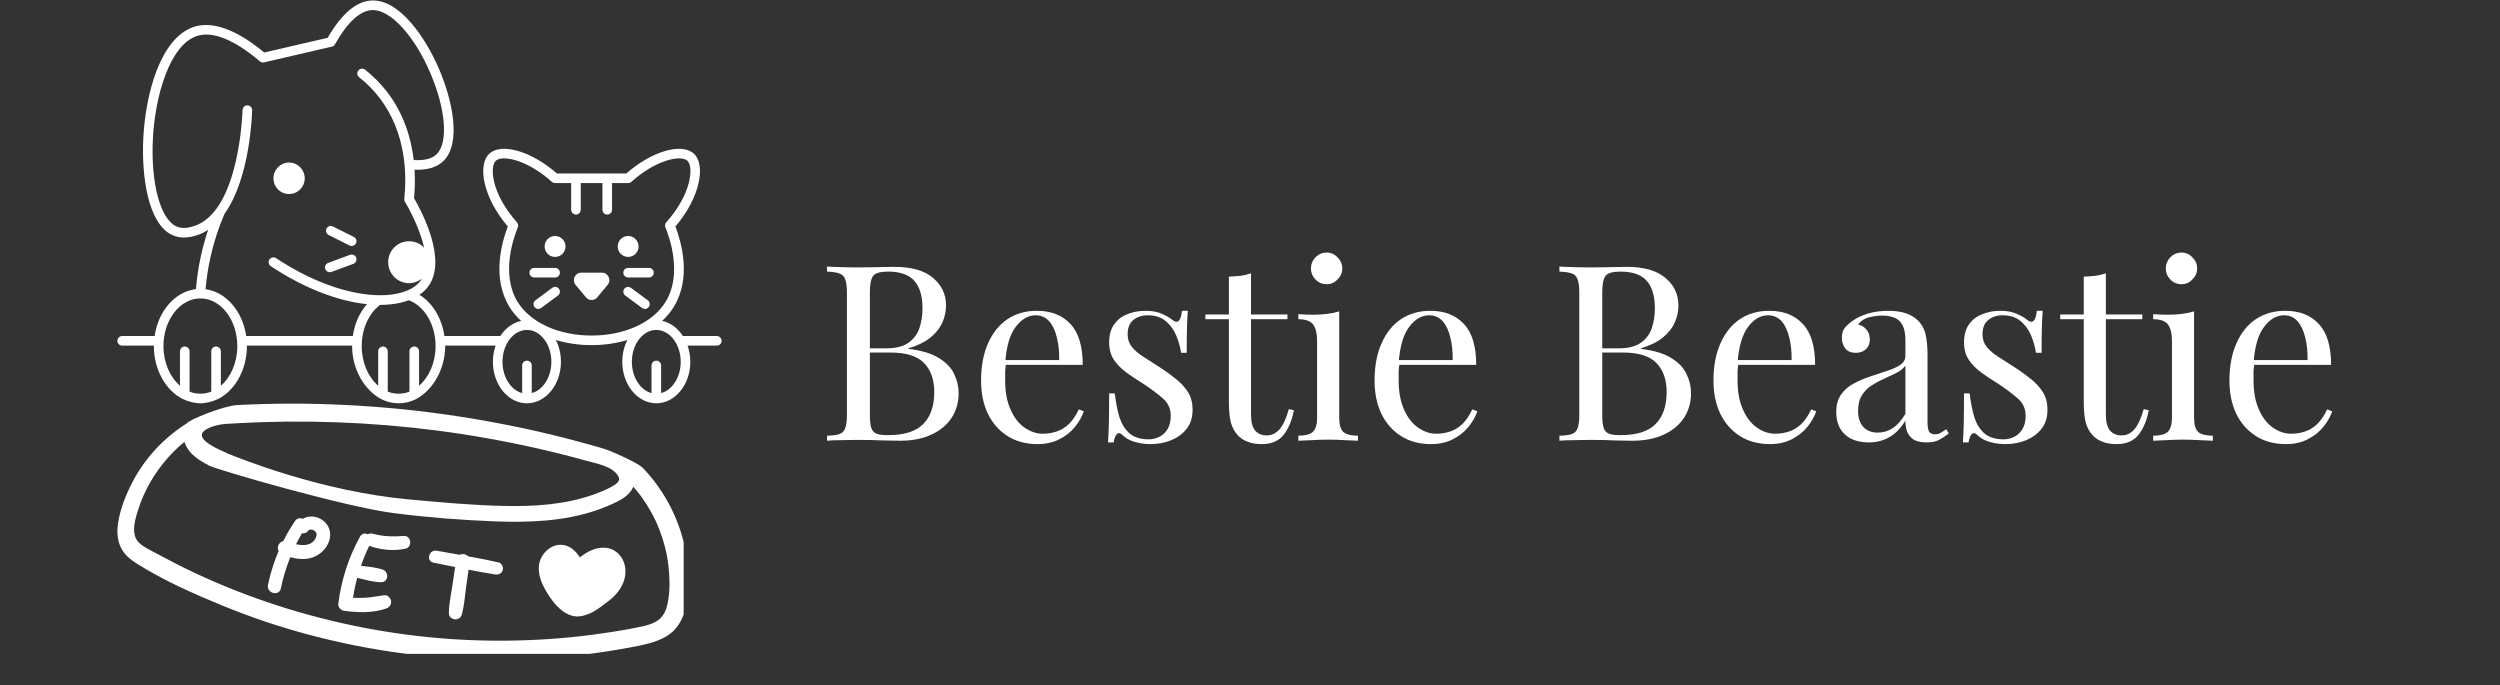
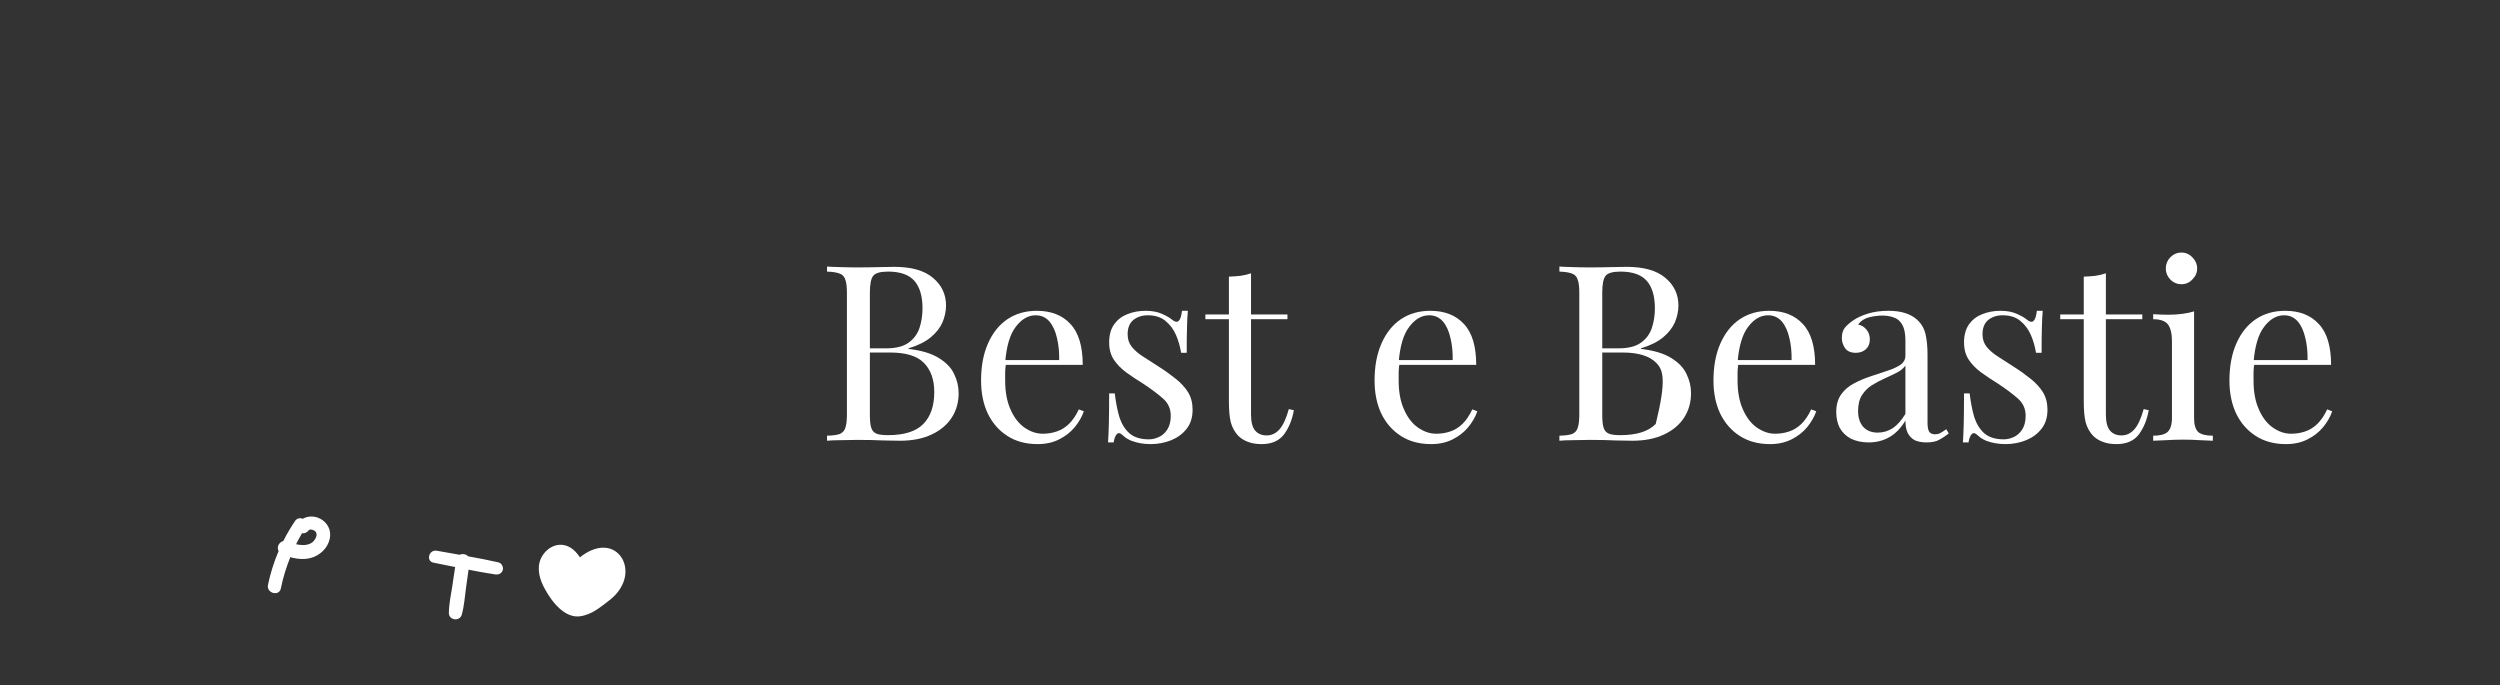
<svg xmlns="http://www.w3.org/2000/svg" width="186" zoomAndPan="magnify" viewBox="0 0 139.5 38.25" height="51" preserveAspectRatio="xMidYMid meet" version="1.0">
  <rect x="0" y="0" width="139.5" height="38.25" fill="#333333" stroke="none" />
  <defs>
    <g />
    <clipPath id="209fa24998">
-       <path d="M 6.516 0 L 40.355 0 L 40.355 22.805 L 6.516 22.805 Z M 6.516 0 " clip-rule="nonzero" />
-     </clipPath>
+       </clipPath>
    <clipPath id="7e293b9837">
      <path d="M 6.516 22.508 L 38.148 22.508 L 38.148 36.484 L 6.516 36.484 Z M 6.516 22.508 " clip-rule="nonzero" />
    </clipPath>
  </defs>
  <g clip-path="url(#209fa24998)">
    <path fill="#ffffff" d="M 18.152 15.016 C 18.098 14.875 18.172 14.723 18.309 14.672 L 19.531 14.219 C 19.668 14.168 19.824 14.238 19.875 14.379 C 19.926 14.516 19.855 14.672 19.715 14.723 L 18.496 15.172 C 18.465 15.184 18.434 15.191 18.402 15.191 C 18.293 15.191 18.191 15.125 18.152 15.016 Z M 16.129 10.828 C 16.613 10.828 17.004 10.434 17.004 9.949 C 17.004 9.465 16.613 9.07 16.129 9.07 C 15.648 9.07 15.258 9.465 15.258 9.949 C 15.258 10.434 15.648 10.828 16.129 10.828 Z M 18.34 13.113 L 19.504 13.699 C 19.543 13.719 19.582 13.727 19.621 13.727 C 19.723 13.727 19.816 13.672 19.863 13.578 C 19.93 13.449 19.875 13.285 19.742 13.219 L 18.578 12.637 C 18.445 12.57 18.285 12.621 18.219 12.754 C 18.152 12.887 18.207 13.047 18.34 13.113 Z M 30.973 14.949 L 29.809 14.949 C 29.664 14.949 29.543 15.066 29.543 15.215 C 29.543 15.363 29.664 15.484 29.809 15.484 L 30.973 15.484 C 31.121 15.484 31.242 15.363 31.242 15.215 C 31.242 15.066 31.121 14.949 30.973 14.949 Z M 36.215 14.949 L 35.051 14.949 C 34.902 14.949 34.781 15.066 34.781 15.215 C 34.781 15.363 34.902 15.484 35.051 15.484 L 36.215 15.484 C 36.359 15.484 36.48 15.363 36.48 15.215 C 36.48 15.066 36.359 14.949 36.215 14.949 Z M 36.145 16.754 L 35.207 16.062 C 35.09 15.973 34.922 15.996 34.836 16.117 C 34.746 16.234 34.77 16.402 34.891 16.492 L 35.828 17.184 C 35.875 17.223 35.93 17.238 35.984 17.238 C 36.066 17.238 36.148 17.199 36.203 17.129 C 36.289 17.012 36.266 16.844 36.145 16.754 Z M 40.266 19.02 C 40.266 19.168 40.145 19.285 39.996 19.285 L 38.367 19.285 C 38.465 19.562 38.52 19.867 38.52 20.188 C 38.52 21.465 37.668 22.504 36.621 22.504 C 35.574 22.504 34.723 21.465 34.723 20.188 C 34.723 19.742 34.828 19.324 35.008 18.973 C 34.395 19.156 33.719 19.258 33.012 19.258 C 32.305 19.258 31.629 19.156 31.016 18.973 C 31.195 19.324 31.301 19.742 31.301 20.188 C 31.301 21.465 30.449 22.504 29.402 22.504 C 28.355 22.504 27.504 21.465 27.504 20.188 C 27.504 19.867 27.559 19.562 27.656 19.285 L 24.84 19.285 C 24.84 19.293 24.84 19.301 24.84 19.312 C 24.84 20.625 24.133 21.785 23.211 22.273 C 22.91 22.422 22.586 22.504 22.242 22.504 C 21.902 22.504 21.574 22.422 21.277 22.273 C 20.352 21.785 19.648 20.625 19.648 19.312 C 19.648 19.301 19.648 19.293 19.648 19.285 L 13.777 19.285 C 13.777 19.293 13.777 19.301 13.777 19.312 C 13.777 20.625 13.129 21.754 12.207 22.246 C 11.906 22.395 11.523 22.504 11.184 22.504 C 10.84 22.504 10.457 22.395 10.16 22.246 C 9.234 21.754 8.586 20.625 8.586 19.312 C 8.586 19.301 8.586 19.293 8.586 19.285 L 6.816 19.285 C 6.668 19.285 6.551 19.168 6.551 19.02 C 6.551 18.871 6.668 18.75 6.816 18.75 L 8.629 18.75 C 8.828 17.355 9.77 16.27 10.934 16.133 C 10.984 15.512 11.078 14.887 11.211 14.281 C 11.32 13.789 11.457 13.305 11.613 12.824 C 11.418 12.953 11.203 13.059 10.973 13.129 C 10.84 13.172 10.578 13.254 10.262 13.254 C 10.062 13.254 9.84 13.219 9.617 13.117 C 8.25 12.492 7.891 9.809 7.996 7.703 C 8.125 5.242 8.938 2.137 10.805 1.504 C 11.531 1.258 12.797 1.312 14.746 2.93 L 18.285 2.109 C 19.078 0.738 19.918 0.039 20.785 0.027 C 22.309 0 23.742 2.078 24.504 3.863 C 25.242 5.586 25.754 7.957 24.762 8.965 C 24.402 9.332 23.855 9.5 23.133 9.469 C 23.168 10.078 23.145 10.625 23.102 11.059 C 23.516 11.766 24.965 14.473 23.918 15.953 C 23.781 16.145 23.609 16.309 23.402 16.449 C 24.137 16.898 24.656 17.75 24.797 18.75 L 27.918 18.75 C 28.203 18.312 28.613 18.004 29.082 17.906 C 28.816 17.668 28.594 17.402 28.418 17.109 C 27.445 15.512 27.988 13.547 28.336 12.637 C 26.926 10.984 26.648 9.191 27.297 8.582 C 27.98 7.945 29.66 8.438 31.078 9.68 L 34.949 9.68 C 36.363 8.438 38.043 7.945 38.727 8.582 C 39.375 9.191 39.098 10.984 37.688 12.637 C 38.035 13.547 38.582 15.508 37.605 17.109 C 37.43 17.402 37.207 17.668 36.945 17.906 C 37.414 18.004 37.824 18.312 38.105 18.75 L 39.996 18.75 C 40.145 18.75 40.266 18.871 40.266 19.02 Z M 13.242 19.312 C 13.242 17.844 12.32 16.652 11.184 16.652 C 10.047 16.652 9.121 17.844 9.121 19.312 C 9.121 20.234 9.488 21.047 10.043 21.523 L 10.043 19.602 C 10.043 19.457 10.16 19.336 10.309 19.336 C 10.457 19.336 10.578 19.457 10.578 19.602 L 10.578 21.852 C 10.77 21.93 10.973 21.969 11.184 21.969 C 11.395 21.969 11.598 21.93 11.789 21.852 L 11.789 19.602 C 11.789 19.457 11.906 19.336 12.055 19.336 C 12.203 19.336 12.324 19.457 12.324 19.602 L 12.324 21.523 C 12.879 21.047 13.242 20.234 13.242 19.312 Z M 19.688 18.75 C 19.785 18.066 20.062 17.441 20.477 16.973 C 18.938 16.812 17.066 16.148 15.109 14.852 C 14.984 14.77 14.953 14.605 15.035 14.48 C 15.117 14.359 15.281 14.324 15.406 14.406 C 17.145 15.559 18.98 16.281 20.578 16.441 C 21.945 16.578 23.031 16.281 23.48 15.645 C 23.5 15.617 23.52 15.586 23.535 15.555 C 23.34 15.707 23.094 15.801 22.824 15.801 C 22.184 15.801 21.66 15.277 21.66 14.629 C 21.66 13.984 22.184 13.461 22.824 13.461 C 23.156 13.461 23.453 13.598 23.664 13.82 C 23.406 12.645 22.715 11.457 22.594 11.258 C 22.566 11.207 22.551 11.148 22.559 11.09 C 22.695 9.828 22.699 7.418 21.156 5.434 C 20.836 5.02 20.461 4.641 20.039 4.309 C 19.922 4.215 19.902 4.047 19.996 3.934 C 20.086 3.816 20.254 3.797 20.371 3.887 C 20.824 4.246 21.234 4.656 21.582 5.105 C 22.539 6.34 22.945 7.723 23.086 8.93 C 23.684 8.969 24.121 8.855 24.379 8.59 C 25.023 7.938 24.871 6.078 24.012 4.074 C 23.125 2 21.809 0.562 20.809 0.562 C 20.801 0.562 20.797 0.562 20.793 0.562 C 20.109 0.574 19.402 1.215 18.691 2.473 C 18.656 2.539 18.594 2.586 18.52 2.602 L 14.734 3.48 C 14.652 3.5 14.566 3.48 14.504 3.426 C 13.066 2.203 11.844 1.715 10.977 2.012 C 9.473 2.52 8.656 5.336 8.531 7.734 C 8.406 10.207 8.941 12.223 9.84 12.633 C 10.219 12.805 10.633 12.676 10.812 12.621 C 13.383 11.812 13.531 6.195 13.535 6.141 C 13.539 5.992 13.656 5.879 13.801 5.879 C 13.805 5.879 13.805 5.879 13.809 5.879 C 13.957 5.883 14.074 6.004 14.07 6.152 C 14.066 6.344 13.965 9.922 12.531 11.926 C 12.188 12.719 11.918 13.551 11.734 14.395 C 11.609 14.965 11.52 15.551 11.469 16.137 C 12.617 16.293 13.539 17.371 13.738 18.75 Z M 24.305 19.312 C 24.305 18.113 23.691 17.078 22.809 16.754 C 22.359 16.922 21.82 17.012 21.211 17.012 C 20.574 17.488 20.184 18.359 20.184 19.312 C 20.184 20.234 20.547 21.047 21.102 21.523 L 21.102 19.602 C 21.102 19.457 21.223 19.336 21.371 19.336 C 21.516 19.336 21.637 19.457 21.637 19.602 L 21.637 21.852 C 21.828 21.93 22.031 21.969 22.242 21.969 C 22.453 21.969 22.656 21.93 22.848 21.852 L 22.848 19.602 C 22.848 19.457 22.969 19.336 23.117 19.336 C 23.266 19.336 23.383 19.457 23.383 19.602 L 23.383 21.523 C 23.938 21.047 24.305 20.234 24.305 19.312 Z M 30.766 20.188 C 30.766 19.207 30.152 18.41 29.402 18.41 C 28.652 18.41 28.039 19.207 28.039 20.188 C 28.039 21.051 28.512 21.77 29.137 21.934 L 29.137 20.395 C 29.137 20.246 29.254 20.125 29.402 20.125 C 29.551 20.125 29.672 20.246 29.672 20.395 L 29.672 21.934 C 30.293 21.77 30.766 21.051 30.766 20.188 Z M 37.148 16.832 C 38.082 15.301 37.371 13.27 37.129 12.684 C 37.09 12.59 37.109 12.48 37.18 12.402 C 38.605 10.805 38.707 9.301 38.359 8.973 C 37.992 8.629 36.59 8.918 35.23 10.148 C 35.18 10.191 35.117 10.215 35.051 10.215 L 34.152 10.215 L 34.152 11.703 C 34.152 11.852 34.031 11.973 33.887 11.973 C 33.738 11.973 33.617 11.852 33.617 11.703 L 33.617 10.215 L 32.406 10.215 L 32.406 11.703 C 32.406 11.852 32.285 11.973 32.141 11.973 C 31.992 11.973 31.871 11.852 31.871 11.703 L 31.871 10.215 L 30.973 10.215 C 30.91 10.215 30.844 10.191 30.797 10.148 C 29.434 8.918 28.031 8.629 27.664 8.973 C 27.316 9.301 27.418 10.805 28.844 12.402 C 28.914 12.48 28.934 12.59 28.895 12.684 C 28.652 13.27 27.941 15.301 28.875 16.832 C 29.586 18 31.172 18.723 33.012 18.723 C 34.852 18.723 36.438 18 37.148 16.832 Z M 37.984 20.188 C 37.984 19.207 37.371 18.41 36.621 18.41 C 35.871 18.41 35.258 19.207 35.258 20.188 C 35.258 21.051 35.73 21.77 36.355 21.934 L 36.355 20.395 C 36.355 20.246 36.473 20.125 36.621 20.125 C 36.77 20.125 36.891 20.246 36.891 20.395 L 36.891 21.934 C 37.512 21.77 37.984 21.051 37.984 20.188 Z M 35.633 13.754 C 35.633 13.43 35.371 13.168 35.051 13.168 C 34.727 13.168 34.469 13.43 34.469 13.754 C 34.469 14.074 34.727 14.336 35.051 14.336 C 35.371 14.336 35.633 14.074 35.633 13.754 Z M 30.973 13.168 C 30.652 13.168 30.391 13.43 30.391 13.754 C 30.391 14.074 30.652 14.336 30.973 14.336 C 31.297 14.336 31.555 14.074 31.555 13.754 C 31.555 13.43 31.297 13.168 30.973 13.168 Z M 30.816 16.062 L 29.879 16.754 C 29.758 16.844 29.734 17.012 29.824 17.129 C 29.875 17.199 29.957 17.238 30.039 17.238 C 30.094 17.238 30.148 17.223 30.195 17.184 L 31.133 16.492 C 31.254 16.402 31.277 16.234 31.191 16.117 C 31.102 15.996 30.934 15.973 30.816 16.062 Z M 33.59 15.215 L 32.434 15.215 C 32.086 15.215 31.895 15.625 32.117 15.895 C 32.312 16.125 32.504 16.355 32.695 16.59 C 32.859 16.789 33.164 16.789 33.328 16.59 C 33.52 16.355 33.711 16.125 33.906 15.895 C 34.129 15.625 33.938 15.215 33.59 15.215 Z M 33.59 15.215 " fill-opacity="1" fill-rule="nonzero" />
  </g>
  <g clip-path="url(#7e293b9837)">
-     <path fill="#ffffff" d="M 37.25 33.688 C 37.18 34.008 37.062 34.312 36.812 34.535 C 36.57 34.746 36.246 34.859 35.938 34.93 C 35.156 35.109 34.355 35.234 33.566 35.348 C 31.969 35.582 30.352 35.707 28.738 35.742 C 25.473 35.812 22.203 35.48 19.02 34.758 C 15.836 34.035 12.734 32.938 9.82 31.457 C 9.461 31.273 9.102 31.082 8.746 30.891 C 8.418 30.711 8.047 30.555 7.77 30.297 C 7.246 29.809 7.559 28.902 7.75 28.324 C 8.203 26.961 9.055 25.723 10.137 24.785 C 10.188 24.742 10.238 24.699 10.293 24.656 C 10.355 24.863 10.473 25.059 10.617 25.23 C 10.902 25.562 11.32 25.797 11.703 25.996 C 12.125 26.211 19.219 28.285 22.008 28.637 C 23.883 28.875 25.773 29.023 27.66 29.094 C 29.52 29.16 31.438 29.09 33.215 28.496 C 33.656 28.348 34.094 28.168 34.512 27.953 C 34.855 27.773 35.184 27.527 35.34 27.16 C 35.492 27.328 35.633 27.504 35.766 27.684 C 36.18 28.254 36.535 28.883 36.789 29.539 C 37.039 30.18 37.223 30.883 37.297 31.555 C 37.375 32.25 37.398 33 37.25 33.688 Z M 11.262 24.246 C 11.266 24.234 11.266 24.223 11.27 24.211 C 11.273 24.203 11.281 24.18 11.285 24.172 C 11.293 24.156 11.301 24.145 11.305 24.141 C 11.324 24.113 11.348 24.09 11.371 24.066 C 11.512 23.918 11.797 23.809 12.059 23.742 C 12.41 23.648 12.711 23.645 13.113 23.625 C 14.051 23.57 14.988 23.539 15.93 23.527 C 19.703 23.488 23.484 23.793 27.195 24.457 C 29.062 24.789 30.91 25.207 32.738 25.715 C 33.297 25.871 34.219 26.023 34.512 26.598 C 34.543 26.664 34.566 26.723 34.531 26.812 C 34.48 26.941 34.355 27.023 34.242 27.094 C 33.895 27.301 33.508 27.457 33.129 27.594 C 31.504 28.172 29.77 28.27 28.059 28.23 C 26.309 28.191 24.555 28.027 22.809 27.867 C 17.852 27.41 13.305 25.547 12.719 25.312 C 12.5 25.211 12.281 25.109 12.066 25.008 C 11.805 24.867 11.5 24.703 11.332 24.473 C 11.285 24.406 11.27 24.363 11.258 24.297 C 11.273 24.379 11.277 24.195 11.262 24.246 Z M 38.148 30.246 C 37.766 28.703 36.973 27.258 35.871 26.113 C 35.586 25.816 34.301 25.277 34.234 25.246 C 33.82 25.055 33.375 24.945 32.938 24.82 C 32.449 24.684 31.961 24.555 31.473 24.43 C 30.477 24.176 29.477 23.945 28.469 23.746 C 24.461 22.938 20.367 22.523 16.277 22.523 C 15.266 22.523 14.254 22.551 13.242 22.602 C 12.457 22.645 10.551 23.422 10.422 23.625 C 9.133 24.434 8.066 25.586 7.371 26.941 C 7.012 27.641 6.699 28.422 6.586 29.203 C 6.52 29.664 6.539 30.121 6.742 30.547 C 6.934 30.949 7.285 31.23 7.656 31.465 C 9.145 32.395 10.789 33.129 12.414 33.793 C 14.012 34.449 15.652 35 17.324 35.441 C 20.723 36.34 24.242 36.801 27.758 36.809 C 29.496 36.812 31.238 36.703 32.965 36.477 C 33.84 36.359 34.715 36.219 35.582 36.047 C 36.355 35.891 37.223 35.668 37.738 35.027 C 38.285 34.352 38.383 33.434 38.41 32.594 C 38.438 31.809 38.336 31.008 38.148 30.246 " fill-opacity="1" fill-rule="nonzero" />
-   </g>
+     </g>
  <path fill="#ffffff" d="M 17.629 29.992 C 17.434 30.445 16.957 30.465 16.52 30.367 C 16.625 30.16 16.734 29.957 16.852 29.754 C 16.977 29.777 17.117 29.734 17.211 29.602 C 17.273 29.516 17.441 29.547 17.539 29.609 C 17.672 29.691 17.695 29.836 17.629 29.992 Z M 17.695 28.871 C 17.43 28.789 17.129 28.809 16.898 28.949 C 16.754 28.887 16.57 28.91 16.461 29.074 C 16.219 29.434 16 29.805 15.809 30.188 C 15.672 30.223 15.551 30.344 15.516 30.469 C 15.488 30.574 15.504 30.668 15.547 30.746 C 15.289 31.352 15.09 31.98 14.953 32.633 C 14.855 33.102 15.578 33.301 15.672 32.832 C 15.793 32.234 15.973 31.652 16.199 31.09 C 16.633 31.211 17.098 31.246 17.523 31.074 C 18.004 30.875 18.391 30.426 18.422 29.891 C 18.449 29.414 18.141 29.016 17.695 28.871 " fill-opacity="1" fill-rule="nonzero" />
-   <path fill="#ffffff" d="M 22.539 29.906 C 21.945 29.953 21.379 29.941 20.805 29.781 C 20.695 29.75 20.602 29.77 20.531 29.816 C 20.387 29.738 20.195 29.754 20.09 29.941 C 19.445 31.113 19.043 32.371 18.875 33.699 C 18.855 33.852 19.008 34.051 19.156 34.074 C 19.93 34.188 20.805 34.219 21.551 33.953 C 21.727 33.891 21.848 33.734 21.82 33.539 C 21.797 33.375 21.637 33.188 21.449 33.211 C 21.086 33.262 20.727 33.336 20.359 33.355 C 20.141 33.367 19.918 33.367 19.695 33.355 C 19.754 32.98 19.832 32.609 19.934 32.242 C 20.359 32.348 20.82 32.48 21.258 32.488 C 21.68 32.496 21.727 31.914 21.355 31.785 C 20.977 31.652 20.543 31.621 20.141 31.574 C 20.273 31.195 20.426 30.82 20.602 30.457 C 20.605 30.457 20.613 30.461 20.617 30.461 C 21.262 30.691 21.965 30.762 22.633 30.613 C 23.023 30.527 22.945 29.879 22.539 29.906 " fill-opacity="1" fill-rule="nonzero" />
  <path fill="#ffffff" d="M 27.809 31.379 C 27.25 31.25 26.688 31.145 26.121 31.043 C 26.012 30.918 25.801 30.883 25.652 30.957 C 25.223 30.883 24.793 30.809 24.367 30.73 C 23.938 30.652 23.75 31.309 24.184 31.395 C 24.59 31.477 24.992 31.559 25.398 31.641 C 25.34 31.984 25.297 32.332 25.242 32.68 C 25.168 33.18 25.051 33.691 25.047 34.203 C 25.043 34.617 25.652 34.695 25.766 34.301 C 25.902 33.816 25.938 33.293 26.004 32.797 C 26.051 32.461 26.102 32.125 26.145 31.789 C 26.637 31.887 27.129 31.977 27.625 32.051 C 27.812 32.082 27.996 32.004 28.055 31.809 C 28.102 31.633 27.992 31.422 27.809 31.379 " fill-opacity="1" fill-rule="nonzero" />
  <path fill="#ffffff" d="M 34.891 31.711 C 34.82 31.09 34.367 30.59 33.727 30.562 C 33.234 30.539 32.754 30.785 32.359 31.098 C 32.207 30.871 32.027 30.664 31.785 30.531 C 31.246 30.234 30.645 30.465 30.309 30.945 C 29.93 31.477 30.039 32.133 30.312 32.688 C 30.57 33.199 30.941 33.762 31.406 34.102 C 31.621 34.262 31.875 34.379 32.141 34.395 C 32.438 34.418 32.773 34.301 33.035 34.172 C 33.273 34.051 33.496 33.883 33.711 33.723 C 33.949 33.547 34.184 33.367 34.379 33.148 C 34.73 32.75 34.953 32.25 34.891 31.711 " fill-opacity="1" fill-rule="nonzero" />
  <g fill="#ffffff" fill-opacity="1">
    <g transform="translate(45.57, 24.593)">
      <g>
        <path d="M 0.578 -9.719 C 0.766 -9.707 1.016 -9.695 1.328 -9.688 C 1.641 -9.676 1.945 -9.672 2.25 -9.672 C 2.676 -9.672 3.086 -9.676 3.484 -9.688 C 3.879 -9.695 4.16 -9.703 4.328 -9.703 C 5.285 -9.703 6.004 -9.5 6.484 -9.094 C 6.973 -8.688 7.219 -8.172 7.219 -7.547 C 7.219 -7.223 7.148 -6.906 7.016 -6.594 C 6.879 -6.289 6.66 -6.016 6.359 -5.766 C 6.055 -5.516 5.645 -5.312 5.125 -5.156 L 5.125 -5.125 C 5.852 -5.039 6.422 -4.867 6.828 -4.609 C 7.234 -4.359 7.516 -4.062 7.672 -3.719 C 7.836 -3.383 7.922 -3.031 7.922 -2.656 C 7.922 -2.133 7.789 -1.676 7.531 -1.281 C 7.27 -0.883 6.895 -0.57 6.406 -0.344 C 5.914 -0.113 5.328 0 4.641 0 C 4.43 0 4.125 -0.004 3.719 -0.016 C 3.32 -0.035 2.844 -0.047 2.281 -0.047 C 1.957 -0.047 1.641 -0.039 1.328 -0.031 C 1.016 -0.031 0.766 -0.02 0.578 0 L 0.578 -0.281 C 0.891 -0.289 1.125 -0.32 1.281 -0.375 C 1.438 -0.438 1.539 -0.547 1.594 -0.703 C 1.656 -0.867 1.688 -1.117 1.688 -1.453 L 1.688 -8.266 C 1.688 -8.598 1.656 -8.844 1.594 -9 C 1.539 -9.164 1.438 -9.273 1.281 -9.328 C 1.125 -9.391 0.891 -9.426 0.578 -9.438 Z M 3.984 -9.438 C 3.555 -9.438 3.281 -9.359 3.156 -9.203 C 3.031 -9.047 2.969 -8.734 2.969 -8.266 L 2.969 -1.453 C 2.969 -1.129 2.992 -0.883 3.047 -0.719 C 3.098 -0.562 3.195 -0.453 3.344 -0.391 C 3.488 -0.336 3.703 -0.312 3.984 -0.312 C 4.891 -0.312 5.547 -0.52 5.953 -0.938 C 6.359 -1.352 6.562 -1.945 6.562 -2.719 C 6.562 -3.414 6.367 -3.957 5.984 -4.344 C 5.609 -4.727 4.984 -4.922 4.109 -4.922 L 2.703 -4.922 C 2.703 -4.922 2.703 -4.957 2.703 -5.031 C 2.703 -5.113 2.703 -5.156 2.703 -5.156 L 3.875 -5.156 C 4.414 -5.156 4.832 -5.258 5.125 -5.469 C 5.414 -5.676 5.617 -5.945 5.734 -6.281 C 5.848 -6.625 5.906 -6.992 5.906 -7.391 C 5.906 -8.066 5.754 -8.578 5.453 -8.922 C 5.148 -9.266 4.66 -9.438 3.984 -9.438 Z M 3.984 -9.438 " />
      </g>
    </g>
  </g>
  <g fill="#ffffff" fill-opacity="1">
    <g transform="translate(54.119, 24.593)">
      <g>
        <path d="M 3.734 -7.25 C 4.535 -7.25 5.16 -7.004 5.609 -6.516 C 6.066 -6.035 6.297 -5.273 6.297 -4.234 L 1.453 -4.234 L 1.438 -4.5 L 4.984 -4.5 C 4.992 -4.945 4.953 -5.359 4.859 -5.734 C 4.773 -6.117 4.633 -6.426 4.438 -6.656 C 4.238 -6.883 3.984 -7 3.672 -7 C 3.254 -7 2.883 -6.785 2.562 -6.359 C 2.238 -5.941 2.039 -5.273 1.969 -4.359 L 2.016 -4.312 C 1.992 -4.176 1.977 -4.023 1.969 -3.859 C 1.969 -3.691 1.969 -3.523 1.969 -3.359 C 1.969 -2.734 2.066 -2.195 2.266 -1.75 C 2.461 -1.301 2.723 -0.961 3.047 -0.734 C 3.379 -0.504 3.719 -0.391 4.062 -0.391 C 4.332 -0.391 4.594 -0.43 4.844 -0.516 C 5.094 -0.598 5.32 -0.738 5.531 -0.938 C 5.738 -1.145 5.922 -1.414 6.078 -1.75 L 6.359 -1.641 C 6.254 -1.336 6.086 -1.047 5.859 -0.766 C 5.629 -0.484 5.336 -0.254 4.984 -0.078 C 4.641 0.098 4.238 0.188 3.781 0.188 C 3.125 0.188 2.562 0.035 2.094 -0.266 C 1.625 -0.566 1.258 -0.984 1 -1.516 C 0.75 -2.047 0.625 -2.66 0.625 -3.359 C 0.625 -4.16 0.754 -4.852 1.016 -5.438 C 1.273 -6.02 1.633 -6.469 2.094 -6.781 C 2.562 -7.094 3.109 -7.25 3.734 -7.25 Z M 3.734 -7.25 " />
      </g>
    </g>
  </g>
  <g fill="#ffffff" fill-opacity="1">
    <g transform="translate(61.063, 24.593)">
      <g>
        <path d="M 2.859 -7.25 C 3.223 -7.25 3.531 -7.191 3.781 -7.078 C 4.039 -6.961 4.227 -6.852 4.344 -6.75 C 4.645 -6.5 4.828 -6.664 4.891 -7.25 L 5.219 -7.25 C 5.195 -6.988 5.18 -6.68 5.172 -6.328 C 5.16 -5.973 5.156 -5.5 5.156 -4.906 L 4.844 -4.906 C 4.789 -5.25 4.695 -5.578 4.562 -5.891 C 4.426 -6.211 4.227 -6.477 3.969 -6.688 C 3.719 -6.895 3.391 -7 2.984 -7 C 2.66 -7 2.391 -6.91 2.172 -6.734 C 1.961 -6.555 1.859 -6.289 1.859 -5.938 C 1.859 -5.664 1.938 -5.43 2.094 -5.234 C 2.258 -5.035 2.473 -4.852 2.734 -4.688 C 3.004 -4.52 3.297 -4.332 3.609 -4.125 C 3.953 -3.906 4.266 -3.68 4.547 -3.453 C 4.836 -3.223 5.066 -2.973 5.234 -2.703 C 5.398 -2.43 5.484 -2.109 5.484 -1.734 C 5.484 -1.305 5.375 -0.953 5.156 -0.672 C 4.938 -0.391 4.648 -0.176 4.297 -0.031 C 3.941 0.113 3.555 0.188 3.141 0.188 C 2.941 0.188 2.754 0.172 2.578 0.141 C 2.398 0.109 2.227 0.062 2.062 0 C 1.969 -0.039 1.867 -0.094 1.766 -0.156 C 1.672 -0.227 1.582 -0.301 1.5 -0.375 C 1.406 -0.445 1.32 -0.441 1.25 -0.359 C 1.176 -0.285 1.117 -0.133 1.078 0.094 L 0.766 0.094 C 0.785 -0.195 0.801 -0.551 0.812 -0.969 C 0.82 -1.395 0.828 -1.953 0.828 -2.641 L 1.141 -2.641 C 1.203 -2.129 1.289 -1.68 1.406 -1.297 C 1.531 -0.922 1.719 -0.625 1.969 -0.406 C 2.227 -0.188 2.586 -0.078 3.047 -0.078 C 3.223 -0.078 3.406 -0.117 3.594 -0.203 C 3.781 -0.285 3.938 -0.422 4.062 -0.609 C 4.195 -0.805 4.266 -1.066 4.266 -1.391 C 4.266 -1.785 4.117 -2.109 3.828 -2.359 C 3.535 -2.617 3.164 -2.895 2.719 -3.188 C 2.383 -3.395 2.07 -3.602 1.781 -3.812 C 1.5 -4.02 1.27 -4.254 1.094 -4.516 C 0.914 -4.785 0.828 -5.109 0.828 -5.484 C 0.828 -5.898 0.922 -6.238 1.109 -6.5 C 1.297 -6.758 1.539 -6.945 1.844 -7.062 C 2.156 -7.188 2.492 -7.25 2.859 -7.25 Z M 2.859 -7.25 " />
      </g>
    </g>
  </g>
  <g fill="#ffffff" fill-opacity="1">
    <g transform="translate(67.198, 24.593)">
      <g>
        <path d="M 2.609 -9.344 L 2.609 -7.047 L 4.641 -7.047 L 4.641 -6.781 L 2.609 -6.781 L 2.609 -1.469 C 2.609 -1.039 2.688 -0.738 2.844 -0.562 C 3 -0.383 3.211 -0.297 3.484 -0.297 C 3.754 -0.297 3.988 -0.406 4.188 -0.625 C 4.395 -0.852 4.57 -1.234 4.719 -1.766 L 5 -1.703 C 4.906 -1.172 4.723 -0.723 4.453 -0.359 C 4.18 0.004 3.766 0.188 3.203 0.188 C 2.898 0.188 2.645 0.145 2.438 0.062 C 2.238 -0.008 2.062 -0.117 1.906 -0.266 C 1.707 -0.473 1.566 -0.723 1.484 -1.016 C 1.41 -1.305 1.375 -1.695 1.375 -2.188 L 1.375 -6.781 L 0.062 -6.781 L 0.062 -7.047 L 1.375 -7.047 L 1.375 -9.156 C 1.602 -9.164 1.82 -9.18 2.031 -9.203 C 2.238 -9.234 2.43 -9.281 2.609 -9.344 Z M 2.609 -9.344 " />
      </g>
    </g>
  </g>
  <g fill="#ffffff" fill-opacity="1">
    <g transform="translate(72.056, 24.593)">
      <g>
-         <path d="M 1.969 -10.5 C 2.207 -10.5 2.41 -10.41 2.578 -10.234 C 2.754 -10.055 2.844 -9.848 2.844 -9.609 C 2.844 -9.379 2.754 -9.176 2.578 -9 C 2.41 -8.82 2.207 -8.734 1.969 -8.734 C 1.727 -8.734 1.52 -8.82 1.344 -9 C 1.176 -9.176 1.094 -9.379 1.094 -9.609 C 1.094 -9.848 1.176 -10.055 1.344 -10.234 C 1.52 -10.41 1.727 -10.5 1.969 -10.5 Z M 2.672 -7.219 L 2.672 -1.281 C 2.672 -0.895 2.75 -0.629 2.906 -0.484 C 3.07 -0.348 3.344 -0.281 3.719 -0.281 L 3.719 0 C 3.562 -0.008 3.32 -0.02 3 -0.031 C 2.688 -0.051 2.375 -0.062 2.062 -0.062 C 1.75 -0.062 1.43 -0.051 1.109 -0.031 C 0.785 -0.02 0.547 -0.008 0.391 0 L 0.391 -0.281 C 0.766 -0.281 1.031 -0.348 1.188 -0.484 C 1.352 -0.629 1.438 -0.895 1.438 -1.281 L 1.438 -5.562 C 1.438 -5.977 1.363 -6.285 1.219 -6.484 C 1.07 -6.68 0.797 -6.781 0.391 -6.781 L 0.391 -7.062 C 0.691 -7.039 0.977 -7.031 1.25 -7.031 C 1.508 -7.031 1.758 -7.047 2 -7.078 C 2.25 -7.109 2.473 -7.156 2.672 -7.219 Z M 2.672 -7.219 " />
-       </g>
+         </g>
    </g>
  </g>
  <g fill="#ffffff" fill-opacity="1">
    <g transform="translate(76.076, 24.593)">
      <g>
        <path d="M 3.734 -7.25 C 4.535 -7.25 5.16 -7.004 5.609 -6.516 C 6.066 -6.035 6.297 -5.273 6.297 -4.234 L 1.453 -4.234 L 1.438 -4.5 L 4.984 -4.5 C 4.992 -4.945 4.953 -5.359 4.859 -5.734 C 4.773 -6.117 4.633 -6.426 4.438 -6.656 C 4.238 -6.883 3.984 -7 3.672 -7 C 3.254 -7 2.883 -6.785 2.562 -6.359 C 2.238 -5.941 2.039 -5.273 1.969 -4.359 L 2.016 -4.312 C 1.992 -4.176 1.977 -4.023 1.969 -3.859 C 1.969 -3.691 1.969 -3.523 1.969 -3.359 C 1.969 -2.734 2.066 -2.195 2.266 -1.75 C 2.461 -1.301 2.723 -0.961 3.047 -0.734 C 3.379 -0.504 3.719 -0.391 4.062 -0.391 C 4.332 -0.391 4.594 -0.43 4.844 -0.516 C 5.094 -0.598 5.32 -0.738 5.531 -0.938 C 5.738 -1.145 5.922 -1.414 6.078 -1.75 L 6.359 -1.641 C 6.254 -1.336 6.086 -1.047 5.859 -0.766 C 5.629 -0.484 5.336 -0.254 4.984 -0.078 C 4.641 0.098 4.238 0.188 3.781 0.188 C 3.125 0.188 2.562 0.035 2.094 -0.266 C 1.625 -0.566 1.258 -0.984 1 -1.516 C 0.75 -2.047 0.625 -2.66 0.625 -3.359 C 0.625 -4.16 0.754 -4.852 1.016 -5.438 C 1.273 -6.02 1.633 -6.469 2.094 -6.781 C 2.562 -7.094 3.109 -7.25 3.734 -7.25 Z M 3.734 -7.25 " />
      </g>
    </g>
  </g>
  <g fill="#ffffff" fill-opacity="1">
    <g transform="translate(83.02, 24.593)">
      <g />
    </g>
  </g>
  <g fill="#ffffff" fill-opacity="1">
    <g transform="translate(86.437, 24.593)">
      <g>
-         <path d="M 0.578 -9.719 C 0.766 -9.707 1.016 -9.695 1.328 -9.688 C 1.641 -9.676 1.945 -9.672 2.25 -9.672 C 2.676 -9.672 3.086 -9.676 3.484 -9.688 C 3.879 -9.695 4.16 -9.703 4.328 -9.703 C 5.285 -9.703 6.004 -9.5 6.484 -9.094 C 6.973 -8.688 7.219 -8.172 7.219 -7.547 C 7.219 -7.223 7.148 -6.906 7.016 -6.594 C 6.879 -6.289 6.66 -6.016 6.359 -5.766 C 6.055 -5.516 5.645 -5.312 5.125 -5.156 L 5.125 -5.125 C 5.852 -5.039 6.422 -4.867 6.828 -4.609 C 7.234 -4.359 7.516 -4.062 7.672 -3.719 C 7.836 -3.383 7.922 -3.031 7.922 -2.656 C 7.922 -2.133 7.789 -1.676 7.531 -1.281 C 7.27 -0.883 6.895 -0.57 6.406 -0.344 C 5.914 -0.113 5.328 0 4.641 0 C 4.43 0 4.125 -0.004 3.719 -0.016 C 3.32 -0.035 2.844 -0.047 2.281 -0.047 C 1.957 -0.047 1.641 -0.039 1.328 -0.031 C 1.016 -0.031 0.766 -0.02 0.578 0 L 0.578 -0.281 C 0.891 -0.289 1.125 -0.32 1.281 -0.375 C 1.438 -0.438 1.539 -0.547 1.594 -0.703 C 1.656 -0.867 1.688 -1.117 1.688 -1.453 L 1.688 -8.266 C 1.688 -8.598 1.656 -8.844 1.594 -9 C 1.539 -9.164 1.438 -9.273 1.281 -9.328 C 1.125 -9.391 0.891 -9.426 0.578 -9.438 Z M 3.984 -9.438 C 3.555 -9.438 3.281 -9.359 3.156 -9.203 C 3.031 -9.047 2.969 -8.734 2.969 -8.266 L 2.969 -1.453 C 2.969 -1.129 2.992 -0.883 3.047 -0.719 C 3.098 -0.562 3.195 -0.453 3.344 -0.391 C 3.488 -0.336 3.703 -0.312 3.984 -0.312 C 4.891 -0.312 5.547 -0.52 5.953 -0.938 C 6.359 -1.352 6.562 -1.945 6.562 -2.719 C 6.562 -3.414 6.367 -3.957 5.984 -4.344 C 5.609 -4.727 4.984 -4.922 4.109 -4.922 L 2.703 -4.922 C 2.703 -4.922 2.703 -4.957 2.703 -5.031 C 2.703 -5.113 2.703 -5.156 2.703 -5.156 L 3.875 -5.156 C 4.414 -5.156 4.832 -5.258 5.125 -5.469 C 5.414 -5.676 5.617 -5.945 5.734 -6.281 C 5.848 -6.625 5.906 -6.992 5.906 -7.391 C 5.906 -8.066 5.754 -8.578 5.453 -8.922 C 5.148 -9.266 4.66 -9.438 3.984 -9.438 Z M 3.984 -9.438 " />
+         <path d="M 0.578 -9.719 C 0.766 -9.707 1.016 -9.695 1.328 -9.688 C 1.641 -9.676 1.945 -9.672 2.25 -9.672 C 2.676 -9.672 3.086 -9.676 3.484 -9.688 C 3.879 -9.695 4.16 -9.703 4.328 -9.703 C 5.285 -9.703 6.004 -9.5 6.484 -9.094 C 6.973 -8.688 7.219 -8.172 7.219 -7.547 C 7.219 -7.223 7.148 -6.906 7.016 -6.594 C 6.879 -6.289 6.66 -6.016 6.359 -5.766 C 6.055 -5.516 5.645 -5.312 5.125 -5.156 L 5.125 -5.125 C 5.852 -5.039 6.422 -4.867 6.828 -4.609 C 7.234 -4.359 7.516 -4.062 7.672 -3.719 C 7.836 -3.383 7.922 -3.031 7.922 -2.656 C 7.922 -2.133 7.789 -1.676 7.531 -1.281 C 7.27 -0.883 6.895 -0.57 6.406 -0.344 C 5.914 -0.113 5.328 0 4.641 0 C 4.43 0 4.125 -0.004 3.719 -0.016 C 3.32 -0.035 2.844 -0.047 2.281 -0.047 C 1.957 -0.047 1.641 -0.039 1.328 -0.031 C 1.016 -0.031 0.766 -0.02 0.578 0 L 0.578 -0.281 C 0.891 -0.289 1.125 -0.32 1.281 -0.375 C 1.438 -0.438 1.539 -0.547 1.594 -0.703 C 1.656 -0.867 1.688 -1.117 1.688 -1.453 L 1.688 -8.266 C 1.688 -8.598 1.656 -8.844 1.594 -9 C 1.539 -9.164 1.438 -9.273 1.281 -9.328 C 1.125 -9.391 0.891 -9.426 0.578 -9.438 Z M 3.984 -9.438 C 3.555 -9.438 3.281 -9.359 3.156 -9.203 C 3.031 -9.047 2.969 -8.734 2.969 -8.266 L 2.969 -1.453 C 2.969 -1.129 2.992 -0.883 3.047 -0.719 C 3.098 -0.562 3.195 -0.453 3.344 -0.391 C 3.488 -0.336 3.703 -0.312 3.984 -0.312 C 4.891 -0.312 5.547 -0.52 5.953 -0.938 C 6.562 -3.414 6.367 -3.957 5.984 -4.344 C 5.609 -4.727 4.984 -4.922 4.109 -4.922 L 2.703 -4.922 C 2.703 -4.922 2.703 -4.957 2.703 -5.031 C 2.703 -5.113 2.703 -5.156 2.703 -5.156 L 3.875 -5.156 C 4.414 -5.156 4.832 -5.258 5.125 -5.469 C 5.414 -5.676 5.617 -5.945 5.734 -6.281 C 5.848 -6.625 5.906 -6.992 5.906 -7.391 C 5.906 -8.066 5.754 -8.578 5.453 -8.922 C 5.148 -9.266 4.66 -9.438 3.984 -9.438 Z M 3.984 -9.438 " />
      </g>
    </g>
  </g>
  <g fill="#ffffff" fill-opacity="1">
    <g transform="translate(94.987, 24.593)">
      <g>
        <path d="M 3.734 -7.25 C 4.535 -7.25 5.16 -7.004 5.609 -6.516 C 6.066 -6.035 6.297 -5.273 6.297 -4.234 L 1.453 -4.234 L 1.438 -4.5 L 4.984 -4.5 C 4.992 -4.945 4.953 -5.359 4.859 -5.734 C 4.773 -6.117 4.633 -6.426 4.438 -6.656 C 4.238 -6.883 3.984 -7 3.672 -7 C 3.254 -7 2.883 -6.785 2.562 -6.359 C 2.238 -5.941 2.039 -5.273 1.969 -4.359 L 2.016 -4.312 C 1.992 -4.176 1.977 -4.023 1.969 -3.859 C 1.969 -3.691 1.969 -3.523 1.969 -3.359 C 1.969 -2.734 2.066 -2.195 2.266 -1.75 C 2.461 -1.301 2.723 -0.961 3.047 -0.734 C 3.379 -0.504 3.719 -0.391 4.062 -0.391 C 4.332 -0.391 4.594 -0.43 4.844 -0.516 C 5.094 -0.598 5.32 -0.738 5.531 -0.938 C 5.738 -1.145 5.922 -1.414 6.078 -1.75 L 6.359 -1.641 C 6.254 -1.336 6.086 -1.047 5.859 -0.766 C 5.629 -0.484 5.336 -0.254 4.984 -0.078 C 4.641 0.098 4.238 0.188 3.781 0.188 C 3.125 0.188 2.562 0.035 2.094 -0.266 C 1.625 -0.566 1.258 -0.984 1 -1.516 C 0.75 -2.047 0.625 -2.66 0.625 -3.359 C 0.625 -4.16 0.754 -4.852 1.016 -5.438 C 1.273 -6.02 1.633 -6.469 2.094 -6.781 C 2.562 -7.094 3.109 -7.25 3.734 -7.25 Z M 3.734 -7.25 " />
      </g>
    </g>
  </g>
  <g fill="#ffffff" fill-opacity="1">
    <g transform="translate(101.931, 24.593)">
      <g>
        <path d="M 2.344 0.094 C 1.969 0.094 1.641 0.023 1.359 -0.109 C 1.086 -0.254 0.879 -0.453 0.734 -0.703 C 0.598 -0.961 0.531 -1.266 0.531 -1.609 C 0.531 -2.004 0.625 -2.332 0.812 -2.594 C 1 -2.852 1.238 -3.055 1.531 -3.203 C 1.82 -3.359 2.129 -3.488 2.453 -3.594 C 2.785 -3.707 3.098 -3.812 3.391 -3.906 C 3.68 -4 3.922 -4.109 4.109 -4.234 C 4.297 -4.367 4.391 -4.539 4.391 -4.75 L 4.391 -5.594 C 4.391 -5.977 4.332 -6.27 4.219 -6.469 C 4.102 -6.676 3.945 -6.812 3.75 -6.875 C 3.562 -6.945 3.348 -6.984 3.109 -6.984 C 2.879 -6.984 2.633 -6.953 2.375 -6.891 C 2.113 -6.828 1.906 -6.691 1.75 -6.484 C 1.926 -6.453 2.078 -6.363 2.203 -6.219 C 2.336 -6.07 2.406 -5.883 2.406 -5.656 C 2.406 -5.426 2.332 -5.242 2.188 -5.109 C 2.039 -4.973 1.852 -4.906 1.625 -4.906 C 1.352 -4.906 1.156 -4.988 1.031 -5.156 C 0.906 -5.332 0.844 -5.523 0.844 -5.734 C 0.844 -5.973 0.898 -6.164 1.016 -6.312 C 1.141 -6.457 1.297 -6.594 1.484 -6.719 C 1.691 -6.863 1.961 -6.988 2.297 -7.094 C 2.629 -7.195 3.008 -7.25 3.438 -7.25 C 3.801 -7.25 4.113 -7.207 4.375 -7.125 C 4.645 -7.039 4.867 -6.914 5.047 -6.75 C 5.285 -6.531 5.441 -6.258 5.516 -5.938 C 5.586 -5.625 5.625 -5.25 5.625 -4.812 L 5.625 -1 C 5.625 -0.77 5.656 -0.602 5.719 -0.5 C 5.789 -0.406 5.898 -0.359 6.047 -0.359 C 6.148 -0.359 6.242 -0.379 6.328 -0.422 C 6.422 -0.473 6.535 -0.547 6.672 -0.641 L 6.812 -0.406 C 6.625 -0.258 6.441 -0.141 6.266 -0.047 C 6.098 0.047 5.863 0.094 5.562 0.094 C 5.301 0.094 5.082 0.051 4.906 -0.031 C 4.738 -0.125 4.609 -0.258 4.516 -0.438 C 4.43 -0.625 4.391 -0.852 4.391 -1.125 C 4.141 -0.707 3.844 -0.398 3.5 -0.203 C 3.156 -0.004 2.77 0.094 2.344 0.094 Z M 2.844 -0.453 C 3.145 -0.453 3.426 -0.535 3.688 -0.703 C 3.945 -0.879 4.18 -1.145 4.391 -1.5 L 4.391 -4.188 C 4.273 -4.031 4.113 -3.898 3.906 -3.797 C 3.695 -3.691 3.469 -3.582 3.219 -3.469 C 2.977 -3.363 2.742 -3.238 2.516 -3.094 C 2.297 -2.957 2.113 -2.773 1.969 -2.547 C 1.82 -2.316 1.75 -2.02 1.75 -1.656 C 1.75 -1.289 1.844 -1 2.031 -0.781 C 2.227 -0.562 2.5 -0.453 2.844 -0.453 Z M 2.844 -0.453 " />
      </g>
    </g>
  </g>
  <g fill="#ffffff" fill-opacity="1">
    <g transform="translate(108.765, 24.593)">
      <g>
        <path d="M 2.859 -7.25 C 3.223 -7.25 3.531 -7.191 3.781 -7.078 C 4.039 -6.961 4.227 -6.852 4.344 -6.75 C 4.645 -6.5 4.828 -6.664 4.891 -7.25 L 5.219 -7.25 C 5.195 -6.988 5.18 -6.68 5.172 -6.328 C 5.16 -5.973 5.156 -5.5 5.156 -4.906 L 4.844 -4.906 C 4.789 -5.25 4.695 -5.578 4.562 -5.891 C 4.426 -6.211 4.227 -6.477 3.969 -6.688 C 3.719 -6.895 3.391 -7 2.984 -7 C 2.66 -7 2.391 -6.91 2.172 -6.734 C 1.961 -6.555 1.859 -6.289 1.859 -5.938 C 1.859 -5.664 1.938 -5.43 2.094 -5.234 C 2.258 -5.035 2.473 -4.852 2.734 -4.688 C 3.004 -4.52 3.297 -4.332 3.609 -4.125 C 3.953 -3.906 4.266 -3.68 4.547 -3.453 C 4.836 -3.223 5.066 -2.973 5.234 -2.703 C 5.398 -2.43 5.484 -2.109 5.484 -1.734 C 5.484 -1.305 5.375 -0.953 5.156 -0.672 C 4.938 -0.391 4.648 -0.176 4.297 -0.031 C 3.941 0.113 3.555 0.188 3.141 0.188 C 2.941 0.188 2.754 0.172 2.578 0.141 C 2.398 0.109 2.227 0.062 2.062 0 C 1.969 -0.039 1.867 -0.094 1.766 -0.156 C 1.672 -0.227 1.582 -0.301 1.5 -0.375 C 1.406 -0.445 1.32 -0.441 1.25 -0.359 C 1.176 -0.285 1.117 -0.133 1.078 0.094 L 0.766 0.094 C 0.785 -0.195 0.801 -0.551 0.812 -0.969 C 0.82 -1.395 0.828 -1.953 0.828 -2.641 L 1.141 -2.641 C 1.203 -2.129 1.289 -1.68 1.406 -1.297 C 1.531 -0.922 1.719 -0.625 1.969 -0.406 C 2.227 -0.188 2.586 -0.078 3.047 -0.078 C 3.223 -0.078 3.406 -0.117 3.594 -0.203 C 3.781 -0.285 3.938 -0.422 4.062 -0.609 C 4.195 -0.805 4.266 -1.066 4.266 -1.391 C 4.266 -1.785 4.117 -2.109 3.828 -2.359 C 3.535 -2.617 3.164 -2.895 2.719 -3.188 C 2.383 -3.395 2.07 -3.602 1.781 -3.812 C 1.5 -4.02 1.27 -4.254 1.094 -4.516 C 0.914 -4.785 0.828 -5.109 0.828 -5.484 C 0.828 -5.898 0.922 -6.238 1.109 -6.5 C 1.297 -6.758 1.539 -6.945 1.844 -7.062 C 2.156 -7.188 2.492 -7.25 2.859 -7.25 Z M 2.859 -7.25 " />
      </g>
    </g>
  </g>
  <g fill="#ffffff" fill-opacity="1">
    <g transform="translate(114.899, 24.593)">
      <g>
        <path d="M 2.609 -9.344 L 2.609 -7.047 L 4.641 -7.047 L 4.641 -6.781 L 2.609 -6.781 L 2.609 -1.469 C 2.609 -1.039 2.688 -0.738 2.844 -0.562 C 3 -0.383 3.211 -0.297 3.484 -0.297 C 3.754 -0.297 3.988 -0.406 4.188 -0.625 C 4.395 -0.852 4.57 -1.234 4.719 -1.766 L 5 -1.703 C 4.906 -1.172 4.723 -0.723 4.453 -0.359 C 4.18 0.004 3.766 0.188 3.203 0.188 C 2.898 0.188 2.645 0.145 2.438 0.062 C 2.238 -0.008 2.062 -0.117 1.906 -0.266 C 1.707 -0.473 1.566 -0.723 1.484 -1.016 C 1.41 -1.305 1.375 -1.695 1.375 -2.188 L 1.375 -6.781 L 0.062 -6.781 L 0.062 -7.047 L 1.375 -7.047 L 1.375 -9.156 C 1.602 -9.164 1.82 -9.18 2.031 -9.203 C 2.238 -9.234 2.43 -9.281 2.609 -9.344 Z M 2.609 -9.344 " />
      </g>
    </g>
  </g>
  <g fill="#ffffff" fill-opacity="1">
    <g transform="translate(119.757, 24.593)">
      <g>
        <path d="M 1.969 -10.5 C 2.207 -10.5 2.41 -10.41 2.578 -10.234 C 2.754 -10.055 2.844 -9.848 2.844 -9.609 C 2.844 -9.379 2.754 -9.176 2.578 -9 C 2.41 -8.82 2.207 -8.734 1.969 -8.734 C 1.727 -8.734 1.52 -8.82 1.344 -9 C 1.176 -9.176 1.094 -9.379 1.094 -9.609 C 1.094 -9.848 1.176 -10.055 1.344 -10.234 C 1.52 -10.41 1.727 -10.5 1.969 -10.5 Z M 2.672 -7.219 L 2.672 -1.281 C 2.672 -0.895 2.75 -0.629 2.906 -0.484 C 3.07 -0.348 3.344 -0.281 3.719 -0.281 L 3.719 0 C 3.562 -0.008 3.32 -0.02 3 -0.031 C 2.688 -0.051 2.375 -0.062 2.062 -0.062 C 1.75 -0.062 1.43 -0.051 1.109 -0.031 C 0.785 -0.02 0.547 -0.008 0.391 0 L 0.391 -0.281 C 0.766 -0.281 1.031 -0.348 1.188 -0.484 C 1.352 -0.629 1.438 -0.895 1.438 -1.281 L 1.438 -5.562 C 1.438 -5.977 1.363 -6.285 1.219 -6.484 C 1.07 -6.68 0.797 -6.781 0.391 -6.781 L 0.391 -7.062 C 0.691 -7.039 0.977 -7.031 1.25 -7.031 C 1.508 -7.031 1.758 -7.047 2 -7.078 C 2.25 -7.109 2.473 -7.156 2.672 -7.219 Z M 2.672 -7.219 " />
      </g>
    </g>
  </g>
  <g fill="#ffffff" fill-opacity="1">
    <g transform="translate(123.778, 24.593)">
      <g>
        <path d="M 3.734 -7.25 C 4.535 -7.25 5.16 -7.004 5.609 -6.516 C 6.066 -6.035 6.297 -5.273 6.297 -4.234 L 1.453 -4.234 L 1.438 -4.5 L 4.984 -4.5 C 4.992 -4.945 4.953 -5.359 4.859 -5.734 C 4.773 -6.117 4.633 -6.426 4.438 -6.656 C 4.238 -6.883 3.984 -7 3.672 -7 C 3.254 -7 2.883 -6.785 2.562 -6.359 C 2.238 -5.941 2.039 -5.273 1.969 -4.359 L 2.016 -4.312 C 1.992 -4.176 1.977 -4.023 1.969 -3.859 C 1.969 -3.691 1.969 -3.523 1.969 -3.359 C 1.969 -2.734 2.066 -2.195 2.266 -1.75 C 2.461 -1.301 2.723 -0.961 3.047 -0.734 C 3.379 -0.504 3.719 -0.391 4.062 -0.391 C 4.332 -0.391 4.594 -0.43 4.844 -0.516 C 5.094 -0.598 5.32 -0.738 5.531 -0.938 C 5.738 -1.145 5.922 -1.414 6.078 -1.75 L 6.359 -1.641 C 6.254 -1.336 6.086 -1.047 5.859 -0.766 C 5.629 -0.484 5.336 -0.254 4.984 -0.078 C 4.641 0.098 4.238 0.188 3.781 0.188 C 3.125 0.188 2.562 0.035 2.094 -0.266 C 1.625 -0.566 1.258 -0.984 1 -1.516 C 0.75 -2.047 0.625 -2.66 0.625 -3.359 C 0.625 -4.16 0.754 -4.852 1.016 -5.438 C 1.273 -6.02 1.633 -6.469 2.094 -6.781 C 2.562 -7.094 3.109 -7.25 3.734 -7.25 Z M 3.734 -7.25 " />
      </g>
    </g>
  </g>
  <g fill="#ffffff" fill-opacity="1">
    <g transform="translate(130.724, 24.593)">
      <g />
    </g>
  </g>
</svg>